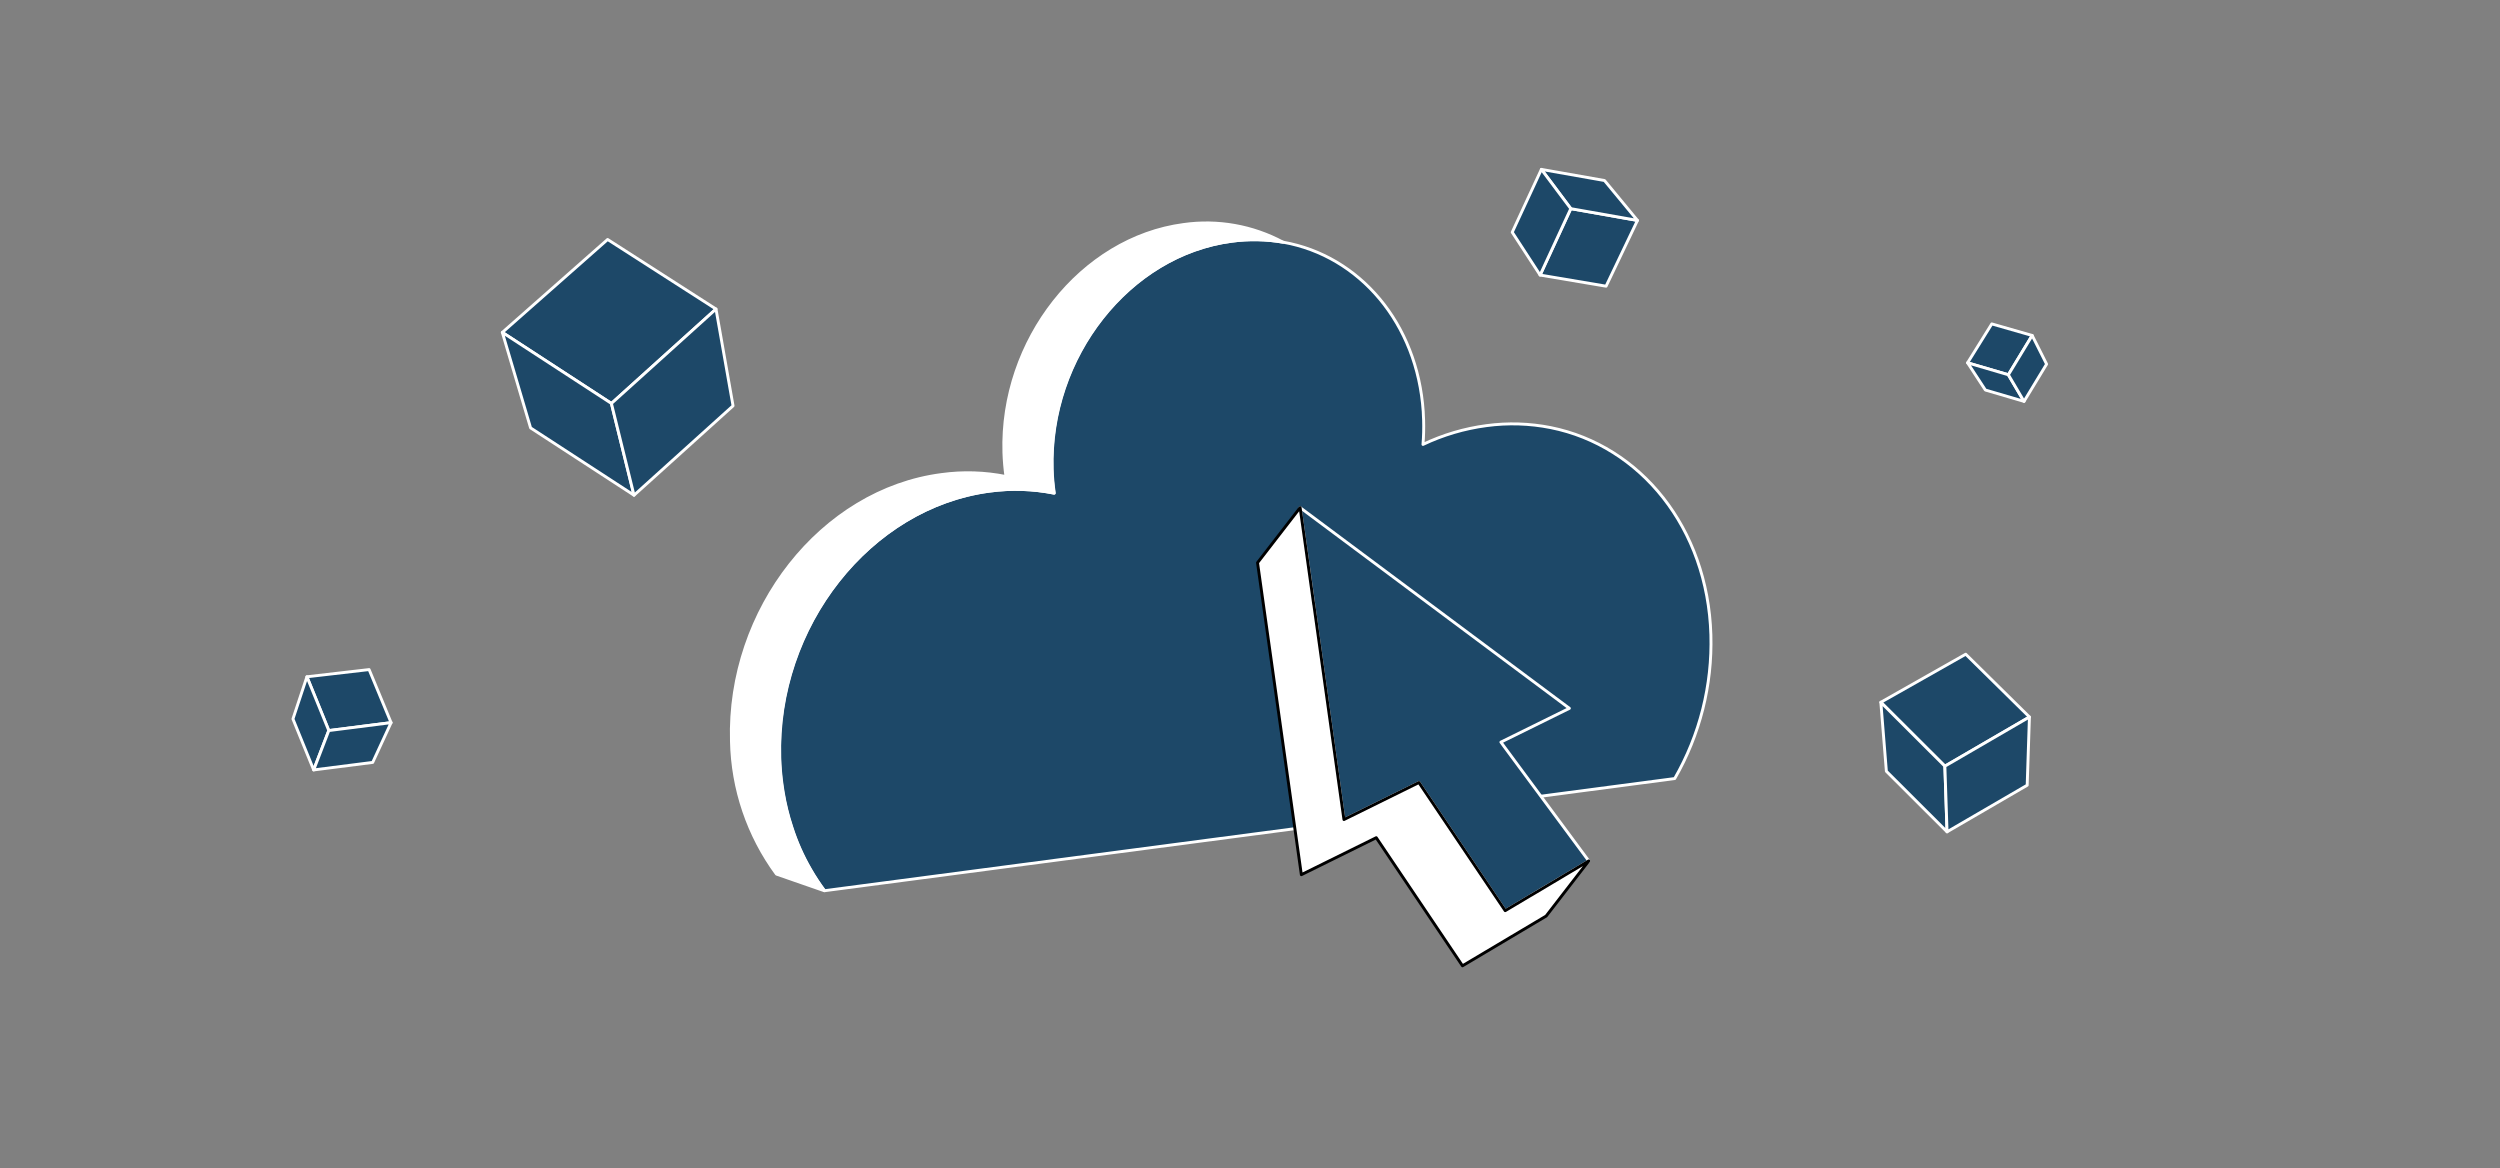
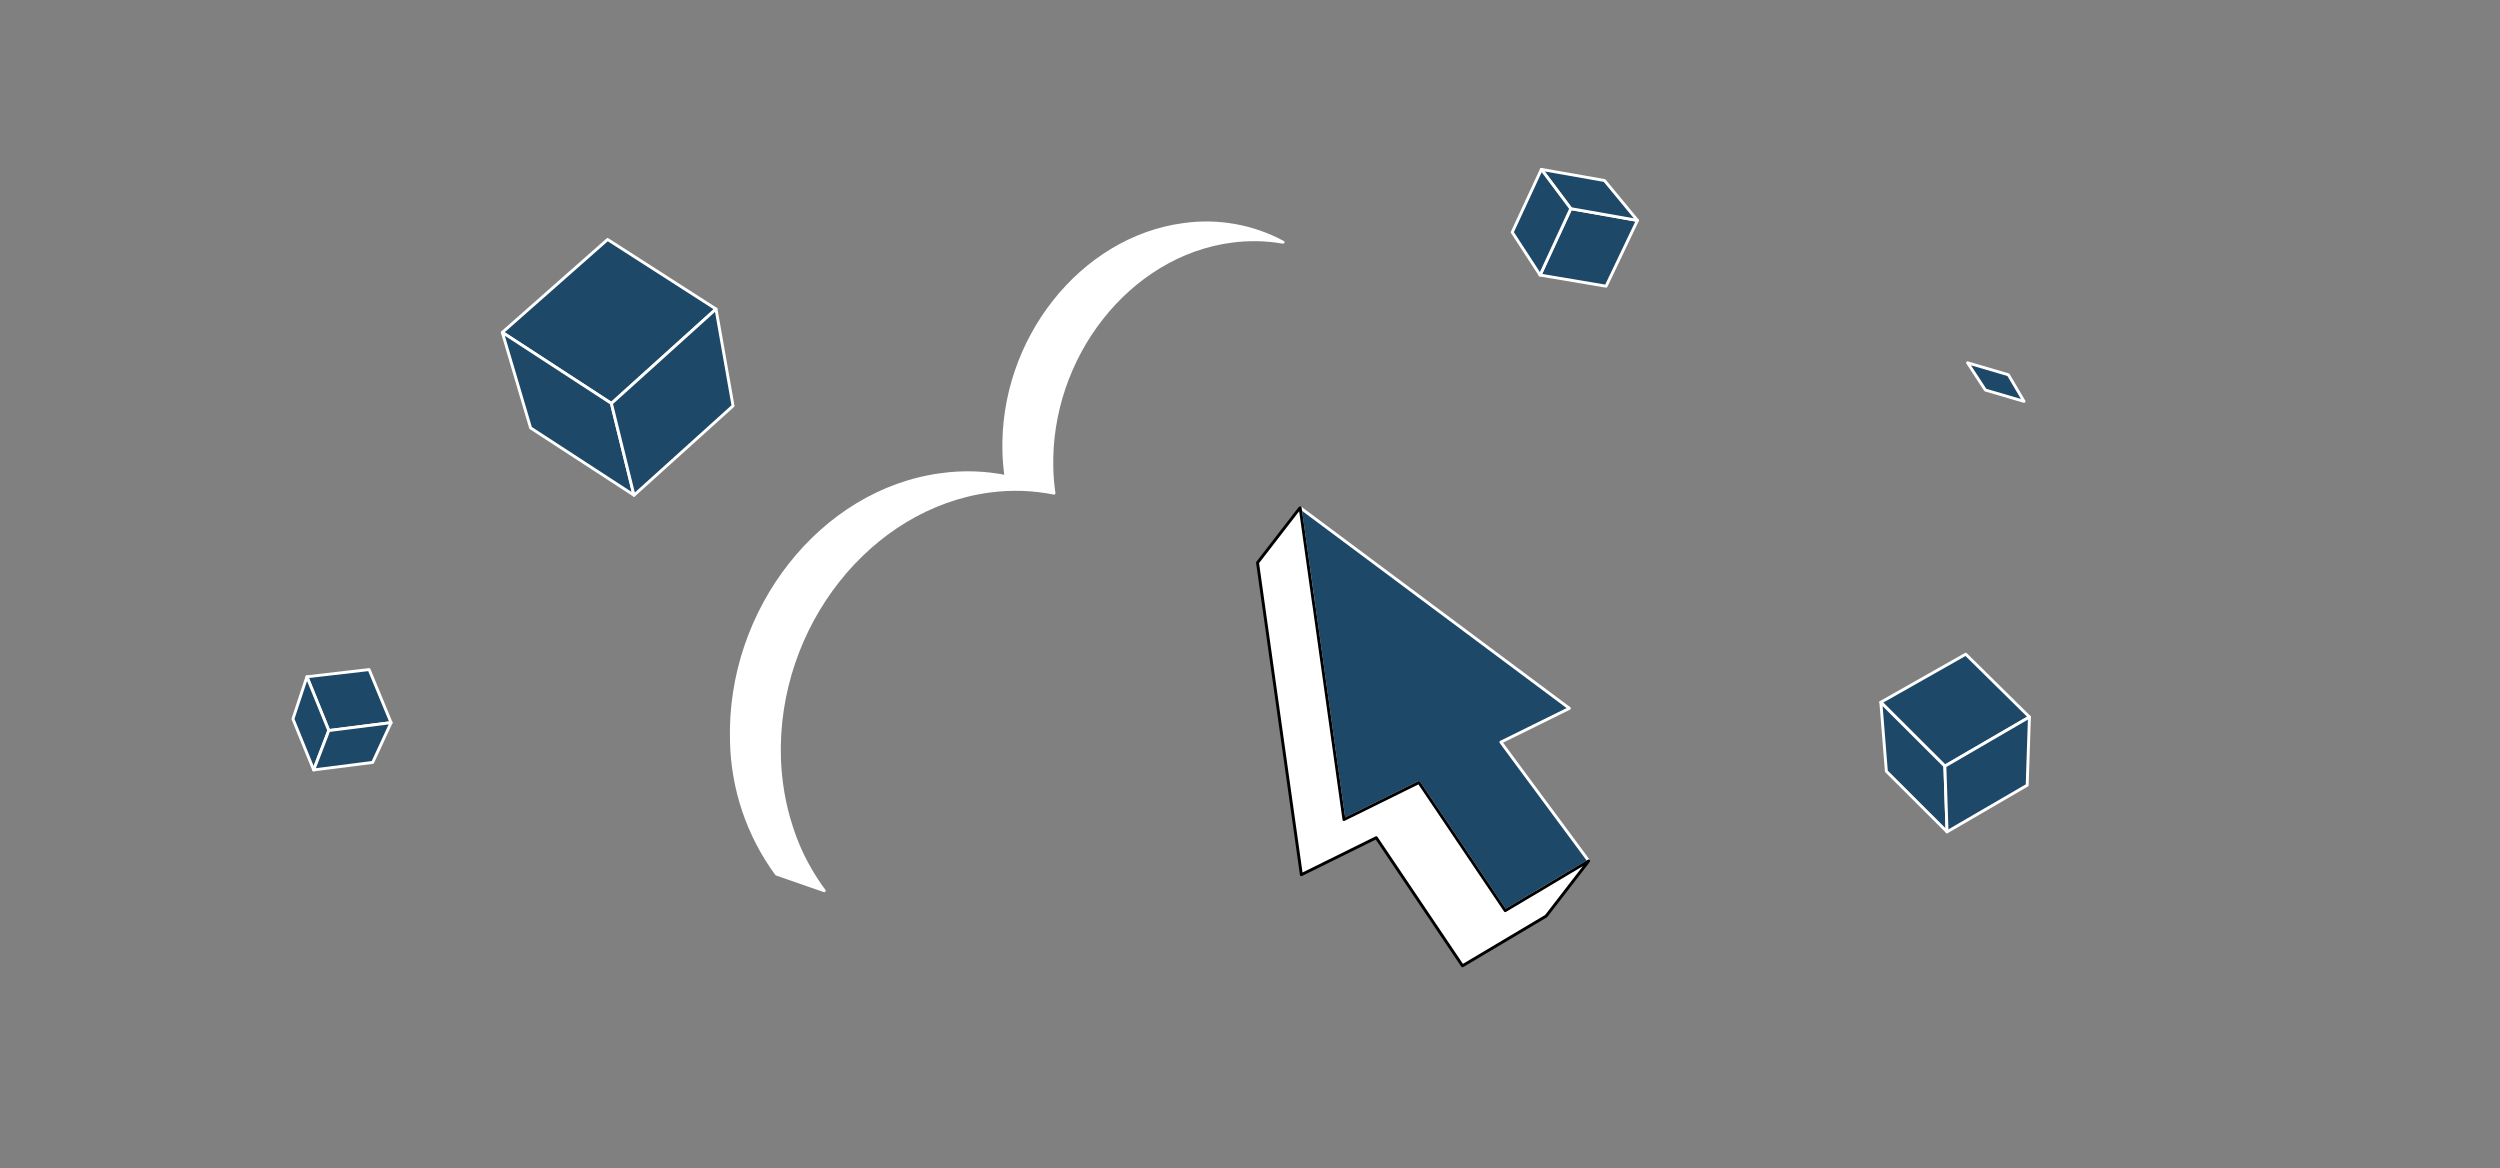
<svg xmlns="http://www.w3.org/2000/svg" width="428" height="200" viewBox="0 0 428 200" fill="none">
  <rect x="0" y="0" width="428" height="200" fill="#808080" stroke="none" />
-   <path d="M292.904 108.686C293.155 117.301 291.012 125.817 286.712 133.287L141.166 152.49C140.3 151.335 139.505 150.128 138.787 148.876C137.442 146.568 136.356 144.118 135.547 141.572C134.907 139.629 134.417 137.64 134.082 135.623C134.016 135.204 133.961 134.796 133.895 134.389C133.678 132.844 133.546 131.288 133.498 129.729C132.826 107.232 148.922 86.762 169.48 84.074C173.147 83.581 176.869 83.7 180.497 84.427C180.297 83.069 180.176 81.7 180.133 80.328C179.561 61.081 193.354 43.597 210.904 41.295C213.833 40.898 216.806 40.958 219.718 41.471C232.729 43.796 242.644 55.309 243.658 70.479C243.658 70.953 243.713 71.437 243.724 71.922C243.764 73.311 243.728 74.702 243.614 76.087C247.044 74.453 250.71 73.368 254.476 72.87C258.142 72.373 261.865 72.488 265.493 73.211C280.818 76.296 292.353 90.343 292.904 108.686Z" fill="#1D4868" stroke="white" stroke-width="0.5" stroke-linejoin="round" />
  <path d="M219.663 41.471C216.752 40.958 213.778 40.899 210.849 41.295C193.222 43.597 179.506 61.126 180.079 80.328C180.121 81.7 180.242 83.069 180.442 84.427C176.815 83.7 173.092 83.581 169.425 84.074C148.878 86.795 132.771 107.21 133.443 129.729C133.491 131.288 133.623 132.844 133.84 134.389C133.906 134.796 133.961 135.204 134.027 135.623C134.362 137.641 134.852 139.63 135.493 141.572C136.301 144.118 137.387 146.568 138.732 148.876C139.45 150.128 140.245 151.335 141.111 152.49L132.937 149.647C128.082 143.032 125.388 135.079 125.225 126.875C124.564 104.378 140.649 83.909 161.206 81.243C164.872 80.74 168.596 80.856 172.223 81.584C172.032 80.222 171.914 78.85 171.871 77.475C171.287 58.239 185.091 40.766 202.63 38.441C208.486 37.612 214.453 38.673 219.663 41.471Z" fill="white" stroke="white" stroke-width="0.5" stroke-linejoin="round" />
  <path d="M271.993 147.389L262.089 153.283L257.693 155.905L242.919 133.97L230.085 140.305L224.929 103.519L222.582 86.905L268.677 121.267L256.955 127.051L257.517 127.823L260.106 131.326L271.993 147.389Z" fill="#1D4868" stroke="white" stroke-width="0.5" stroke-linecap="round" stroke-linejoin="round" />
  <path d="M262.089 153.294V153.283L257.693 155.905L242.919 133.97L230.084 140.305L224.928 103.519H224.917L222.582 86.905L215.289 96.336L222.791 149.746L235.615 143.412L250.378 165.347L264.7 156.83L271.993 147.389L262.089 153.294Z" fill="white" stroke="black" stroke-width="0.5" stroke-linecap="round" stroke-linejoin="round" />
  <path d="M104.674 69.071L86 56.908L104.024 41L122.577 52.909L104.674 69.071Z" fill="#1D4868" stroke="white" stroke-width="0.5" stroke-linecap="round" stroke-linejoin="round" />
  <path d="M86 56.908L90.837 73.257L108.541 84.781L104.674 69.071L86 56.908Z" fill="#1D4868" stroke="white" stroke-width="0.5" stroke-linejoin="round" />
  <path d="M104.674 69.071L122.577 52.909L125.497 69.478L108.541 84.781L104.674 69.071Z" fill="#1D4868" stroke="white" stroke-width="0.5" stroke-linejoin="round" />
  <path d="M332.962 131.169L322 120.229L336.531 112L347.438 122.752L332.962 131.169Z" fill="#1D4868" stroke="white" stroke-width="0.5" stroke-linecap="round" stroke-linejoin="round" />
  <path d="M322 120.23L322.947 132.04L333.337 142.408L332.962 131.17L322 120.23Z" fill="#1D4868" stroke="white" stroke-width="0.5" stroke-linejoin="round" />
  <path d="M332.962 131.17L347.438 122.753L347.053 134.431L333.336 142.407L332.962 131.17Z" fill="#1D4868" stroke="white" stroke-width="0.5" stroke-linejoin="round" />
  <path d="M56.29 125.073L52.544 115.865L63.192 114.632L66.953 123.716L56.29 125.073Z" fill="#1D4868" stroke="white" stroke-width="0.5" stroke-linecap="round" stroke-linejoin="round" />
  <path d="M52.544 115.866L50.152 123.085L53.703 131.811L56.29 125.074L52.544 115.866Z" fill="#1D4868" stroke="white" stroke-width="0.5" stroke-linejoin="round" />
  <path d="M56.291 125.073L66.953 123.716L63.806 130.524L53.703 131.811L56.291 125.073Z" fill="#1D4868" stroke="white" stroke-width="0.5" stroke-linejoin="round" />
-   <path d="M343.832 64.162L336.85 62.114L340.994 55.452L347.91 57.435L343.832 64.162Z" fill="#1D4868" stroke="white" stroke-width="0.5" stroke-linecap="round" stroke-linejoin="round" />
  <path d="M336.851 62.114L339.897 66.773L346.513 68.713L343.832 64.162L336.851 62.114Z" fill="#1D4868" stroke="white" stroke-width="0.5" stroke-linejoin="round" />
-   <path d="M343.832 64.162L347.911 57.435L350.377 62.339L346.513 68.713L343.832 64.162Z" fill="#1D4868" stroke="white" stroke-width="0.5" stroke-linejoin="round" />
  <path d="M268.919 35.721L280.333 37.737L274.957 48.996L263.664 47.09L268.919 35.721Z" fill="#1D4868" stroke="white" stroke-width="0.5" stroke-linejoin="round" />
  <path d="M280.333 37.736L274.692 30.906L263.885 29L268.92 35.72L280.333 37.736Z" fill="#1D4868" stroke="white" stroke-width="0.5" stroke-linecap="round" stroke-linejoin="round" />
  <path d="M268.92 35.72L263.665 47.09L258.895 39.763L263.885 29L268.92 35.72Z" fill="#1D4868" stroke="white" stroke-width="0.5" stroke-linejoin="round" />
</svg>